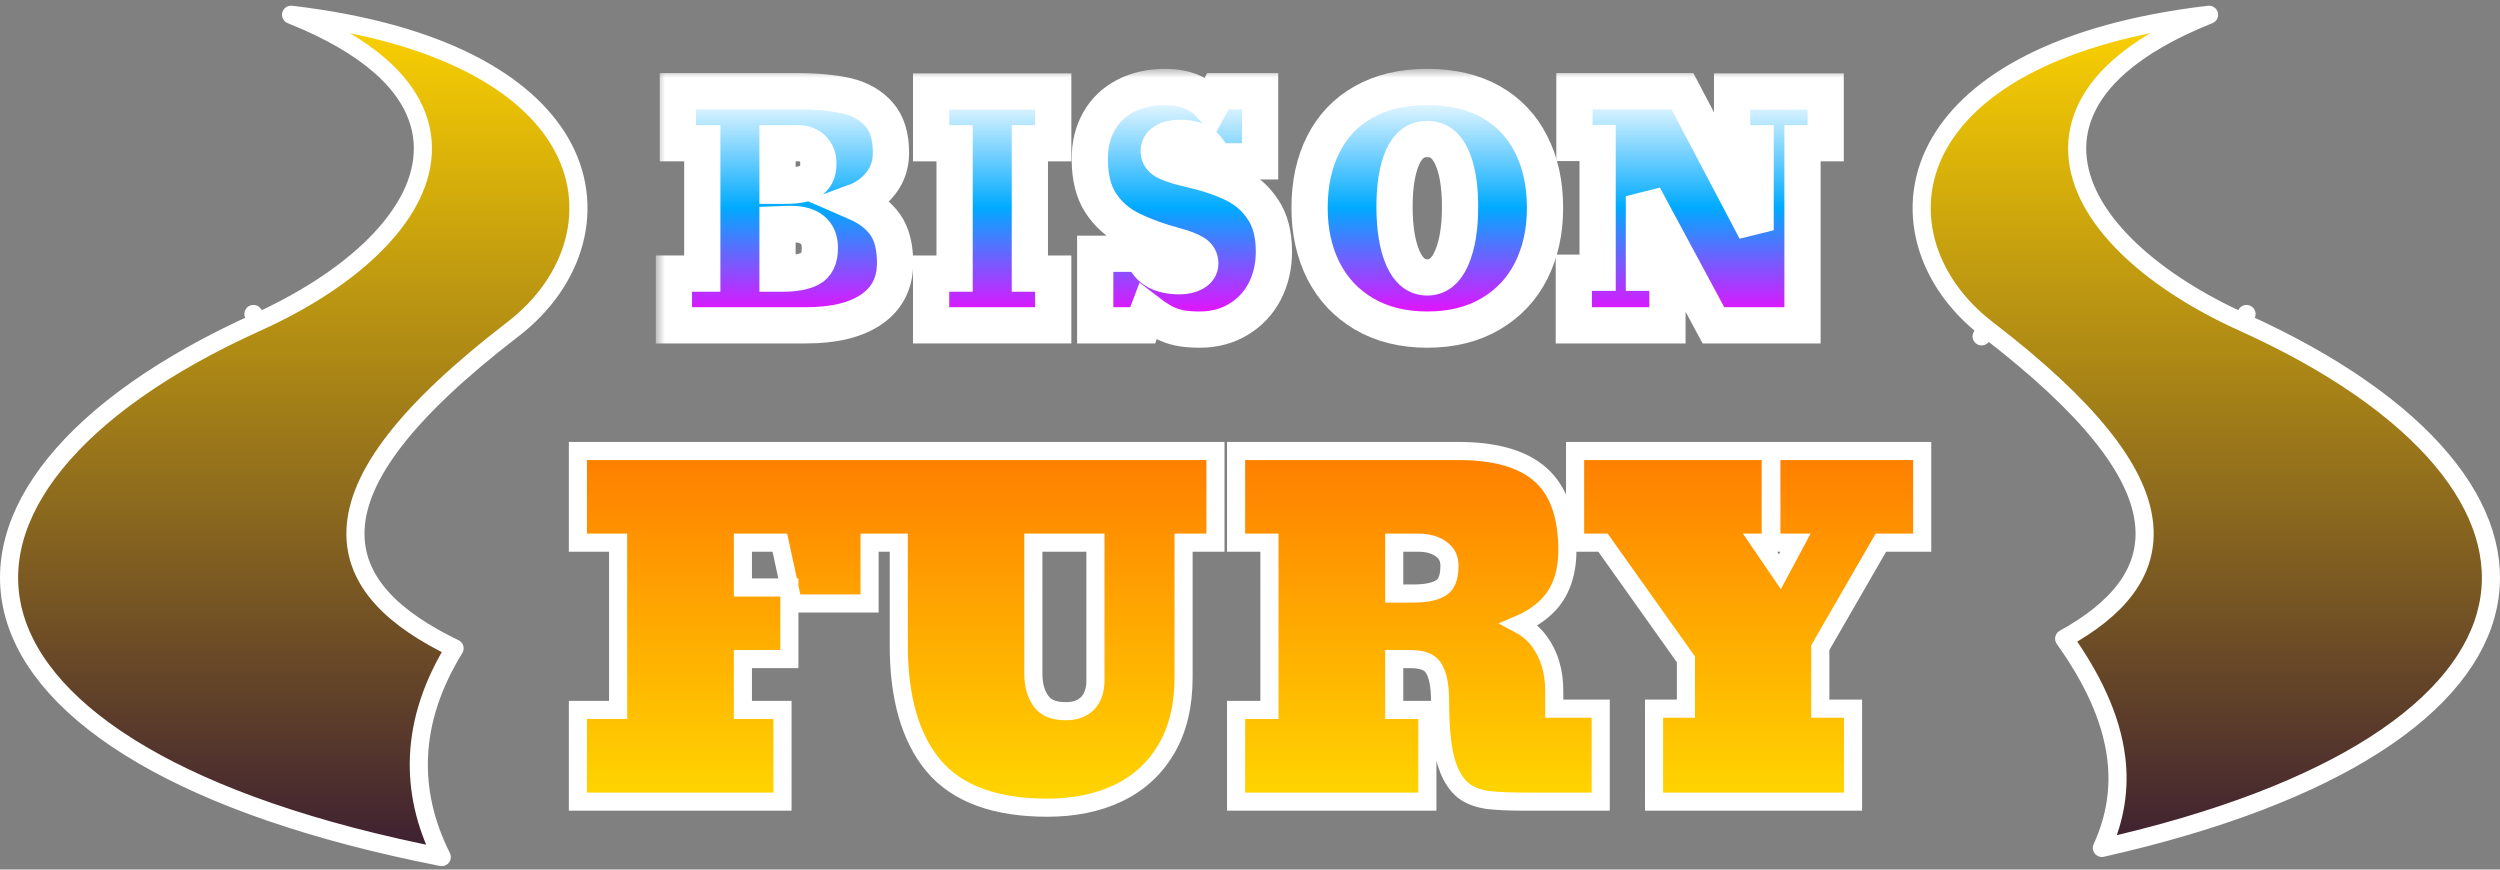
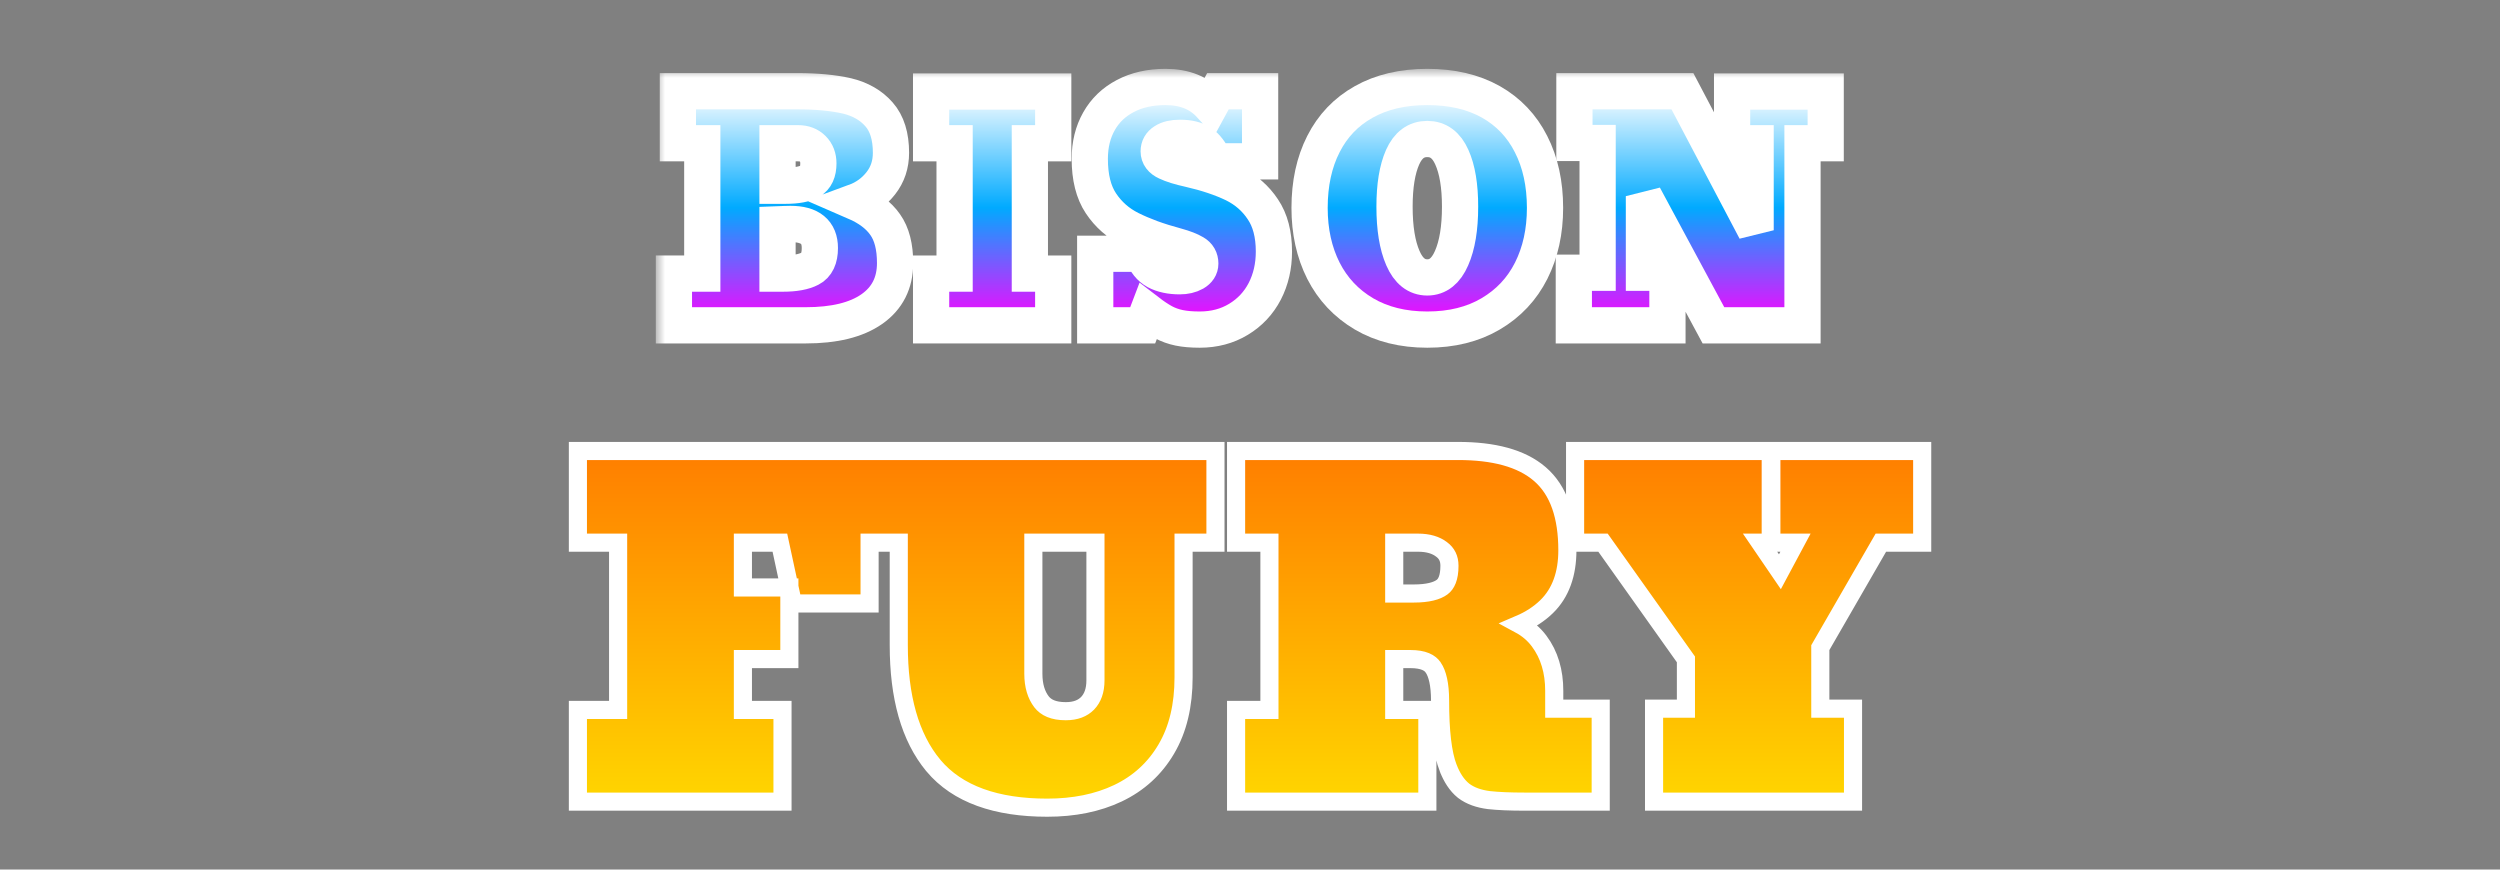
<svg xmlns="http://www.w3.org/2000/svg" width="138" height="48" viewBox="0 0 138 48" fill="none">
  <rect x="0" y="0" width="138" height="48" fill="#808080" stroke="none" />
-   <path d="M14.195 17.788L13.99 17.332L14.195 17.788C16.624 16.693 18.783 15.327 20.393 13.809C21.996 12.296 23.096 10.591 23.307 8.817C23.523 7.009 22.806 5.235 20.999 3.648C19.835 2.625 18.211 1.672 16.068 0.814C24.491 1.805 29.05 4.671 30.905 7.818C33.011 11.392 31.74 15.541 28.317 18.17C25.343 20.454 23.209 22.48 21.801 24.295C20.396 26.108 19.685 27.747 19.625 29.248C19.507 32.156 21.811 34.206 25.093 35.789C23.884 37.749 23.213 39.745 23.127 41.761C23.047 43.625 23.466 45.48 24.386 47.31C17.23 45.907 11.769 43.959 7.886 41.699C3.811 39.327 1.524 36.642 0.777 33.925C0.036 31.228 0.782 28.384 3.029 25.603C5.283 22.813 9.028 20.118 14.195 17.788ZM109.69 18.17C106.266 15.541 104.995 11.392 107.102 7.818C108.957 4.671 113.516 1.805 121.939 0.814C119.796 1.672 118.171 2.625 117.007 3.648C115.199 5.235 114.481 7.008 114.696 8.816C114.906 10.591 116.005 12.296 117.607 13.809C119.216 15.327 121.375 16.693 123.803 17.788L124.009 17.333L123.803 17.788C128.831 20.055 132.514 22.669 134.786 25.379C137.053 28.083 137.894 30.852 137.33 33.486C136.764 36.134 134.754 38.764 131.065 41.121C127.562 43.36 122.584 45.326 116.024 46.805C116.782 45.15 117.02 43.491 116.819 41.853C116.537 39.564 115.444 37.367 113.941 35.255C116.811 33.667 118.691 31.615 118.341 28.794C118.16 27.343 117.391 25.763 115.987 24.022C114.582 22.278 112.516 20.34 109.69 18.17L109.385 18.567L109.69 18.17Z" fill="url(#paint0_linear_2009_355)" stroke="white" stroke-linejoin="round" />
  <mask id="path-2-outside-1_2009_355" maskUnits="userSpaceOnUse" x="36.2" y="3.8" width="66" height="16" fill="black">
    <rect fill="white" x="36.2" y="3.8" width="66" height="16" />
    <path d="M44.477 17.958H37.2V15.103H38.766V7.907H37.419V5.036H44.014C45.085 5.036 45.999 5.122 46.756 5.295C47.497 5.474 48.087 5.814 48.525 6.317C48.963 6.815 49.182 7.521 49.182 8.435C49.182 9.078 48.995 9.638 48.622 10.114C48.249 10.59 47.776 10.933 47.203 11.144C47.954 11.469 48.509 11.888 48.865 12.402C49.228 12.915 49.409 13.621 49.409 14.519C49.409 15.617 48.979 16.466 48.119 17.066C47.265 17.661 46.051 17.958 44.477 17.958ZM42.919 7.907V10.252H43.365C43.982 10.252 44.436 10.165 44.728 9.992C45.026 9.819 45.174 9.495 45.174 9.019C45.174 8.689 45.072 8.421 44.866 8.216C44.661 8.01 44.393 7.907 44.063 7.907H42.919ZM42.919 12.377V15.103H43.211C43.866 15.103 44.369 15.011 44.72 14.827C45.077 14.643 45.256 14.265 45.256 13.691C45.256 12.804 44.715 12.361 43.633 12.361C43.514 12.361 43.395 12.364 43.276 12.369C43.157 12.369 43.038 12.372 42.919 12.377Z" />
    <path d="M58.138 15.103V17.958H51.397V15.103H52.694V7.907H51.397V5.052H58.138V7.907H56.848V15.103H58.138Z" />
    <path d="M66.224 18.194C65.78 18.194 65.401 18.161 65.088 18.096C64.774 18.031 64.482 17.926 64.212 17.78C63.947 17.634 63.663 17.445 63.36 17.212L63.076 17.958H60.456V14.008H63.06C63.227 14.462 63.484 14.784 63.83 14.973C64.182 15.157 64.612 15.249 65.12 15.249C65.434 15.249 65.702 15.187 65.923 15.062C66.145 14.932 66.256 14.762 66.256 14.551C66.256 14.286 66.142 14.089 65.915 13.959C65.688 13.824 65.369 13.699 64.958 13.586C64.433 13.445 63.958 13.296 63.53 13.14C63.108 12.983 62.73 12.821 62.395 12.653C61.724 12.318 61.183 11.842 60.772 11.225C60.361 10.609 60.156 9.789 60.156 8.767C60.156 7.983 60.326 7.291 60.667 6.69C61.002 6.096 61.483 5.633 62.111 5.303C62.743 4.968 63.487 4.8 64.341 4.8C65.385 4.8 66.21 5.133 66.816 5.798L67.23 5.036H69.558V8.905H67.067C66.835 8.418 66.578 8.08 66.297 7.891C66.015 7.702 65.629 7.607 65.136 7.607C64.763 7.607 64.474 7.675 64.269 7.81C64.063 7.94 63.96 8.121 63.96 8.353C63.96 8.613 64.109 8.81 64.406 8.946C64.698 9.086 65.115 9.216 65.656 9.335C66.602 9.551 67.419 9.824 68.106 10.154C68.776 10.484 69.312 10.952 69.712 11.558C70.117 12.158 70.32 12.934 70.32 13.886C70.32 14.692 70.153 15.422 69.817 16.076C69.477 16.731 68.993 17.247 68.365 17.626C67.743 18.004 67.029 18.194 66.224 18.194Z" />
-     <path d="M78.787 18.194C77.441 18.194 76.275 17.904 75.291 17.326C74.312 16.747 73.566 15.952 73.052 14.941C72.543 13.929 72.289 12.775 72.289 11.477C72.289 10.13 72.543 8.956 73.052 7.956C73.56 6.95 74.301 6.174 75.275 5.628C76.254 5.076 77.424 4.8 78.787 4.8C80.145 4.8 81.313 5.073 82.292 5.62C83.265 6.171 84.006 6.95 84.514 7.956C85.028 8.962 85.285 10.136 85.285 11.477C85.285 12.775 85.031 13.929 84.523 14.941C84.014 15.952 83.268 16.747 82.284 17.326C81.305 17.904 80.139 18.194 78.787 18.194ZM78.787 15.314C79.371 15.314 79.817 14.96 80.126 14.251C80.439 13.543 80.596 12.596 80.596 11.412C80.596 10.26 80.445 9.349 80.142 8.678C79.845 8.007 79.393 7.672 78.787 7.672C78.176 7.672 77.722 8.007 77.424 8.678C77.127 9.349 76.978 10.26 76.978 11.412C76.978 12.596 77.132 13.543 77.441 14.251C77.749 14.96 78.198 15.314 78.787 15.314Z" />
    <path d="M92.043 15.054V17.958H86.875V15.054H88.189V7.891H86.908V5.036H92.87L96.91 12.71V7.907H95.612V5.052H100.78V7.907H99.498V17.958H94.582L90.745 10.828V15.054H92.043Z" />
  </mask>
  <path d="M44.477 17.958H37.2V15.103H38.766V7.907H37.419V5.036H44.014C45.085 5.036 45.999 5.122 46.756 5.295C47.497 5.474 48.087 5.814 48.525 6.317C48.963 6.815 49.182 7.521 49.182 8.435C49.182 9.078 48.995 9.638 48.622 10.114C48.249 10.59 47.776 10.933 47.203 11.144C47.954 11.469 48.509 11.888 48.865 12.402C49.228 12.915 49.409 13.621 49.409 14.519C49.409 15.617 48.979 16.466 48.119 17.066C47.265 17.661 46.051 17.958 44.477 17.958ZM42.919 7.907V10.252H43.365C43.982 10.252 44.436 10.165 44.728 9.992C45.026 9.819 45.174 9.495 45.174 9.019C45.174 8.689 45.072 8.421 44.866 8.216C44.661 8.01 44.393 7.907 44.063 7.907H42.919ZM42.919 12.377V15.103H43.211C43.866 15.103 44.369 15.011 44.72 14.827C45.077 14.643 45.256 14.265 45.256 13.691C45.256 12.804 44.715 12.361 43.633 12.361C43.514 12.361 43.395 12.364 43.276 12.369C43.157 12.369 43.038 12.372 42.919 12.377Z" fill="url(#paint1_linear_2009_355)" />
  <path d="M58.138 15.103V17.958H51.397V15.103H52.694V7.907H51.397V5.052H58.138V7.907H56.848V15.103H58.138Z" fill="url(#paint2_linear_2009_355)" />
  <path d="M66.224 18.194C65.78 18.194 65.401 18.161 65.088 18.096C64.774 18.031 64.482 17.926 64.212 17.78C63.947 17.634 63.663 17.445 63.36 17.212L63.076 17.958H60.456V14.008H63.06C63.227 14.462 63.484 14.784 63.83 14.973C64.182 15.157 64.612 15.249 65.12 15.249C65.434 15.249 65.702 15.187 65.923 15.062C66.145 14.932 66.256 14.762 66.256 14.551C66.256 14.286 66.142 14.089 65.915 13.959C65.688 13.824 65.369 13.699 64.958 13.586C64.433 13.445 63.958 13.296 63.53 13.14C63.108 12.983 62.73 12.821 62.395 12.653C61.724 12.318 61.183 11.842 60.772 11.225C60.361 10.609 60.156 9.789 60.156 8.767C60.156 7.983 60.326 7.291 60.667 6.69C61.002 6.096 61.483 5.633 62.111 5.303C62.743 4.968 63.487 4.8 64.341 4.8C65.385 4.8 66.21 5.133 66.816 5.798L67.23 5.036H69.558V8.905H67.067C66.835 8.418 66.578 8.08 66.297 7.891C66.015 7.702 65.629 7.607 65.136 7.607C64.763 7.607 64.474 7.675 64.269 7.81C64.063 7.94 63.96 8.121 63.96 8.353C63.96 8.613 64.109 8.81 64.406 8.946C64.698 9.086 65.115 9.216 65.656 9.335C66.602 9.551 67.419 9.824 68.106 10.154C68.776 10.484 69.312 10.952 69.712 11.558C70.117 12.158 70.32 12.934 70.32 13.886C70.32 14.692 70.153 15.422 69.817 16.076C69.477 16.731 68.993 17.247 68.365 17.626C67.743 18.004 67.029 18.194 66.224 18.194Z" fill="url(#paint3_linear_2009_355)" />
  <path d="M78.787 18.194C77.441 18.194 76.275 17.904 75.291 17.326C74.312 16.747 73.566 15.952 73.052 14.941C72.543 13.929 72.289 12.775 72.289 11.477C72.289 10.13 72.543 8.956 73.052 7.956C73.56 6.95 74.301 6.174 75.275 5.628C76.254 5.076 77.424 4.8 78.787 4.8C80.145 4.8 81.313 5.073 82.292 5.62C83.265 6.171 84.006 6.95 84.514 7.956C85.028 8.962 85.285 10.136 85.285 11.477C85.285 12.775 85.031 13.929 84.523 14.941C84.014 15.952 83.268 16.747 82.284 17.326C81.305 17.904 80.139 18.194 78.787 18.194ZM78.787 15.314C79.371 15.314 79.817 14.96 80.126 14.251C80.439 13.543 80.596 12.596 80.596 11.412C80.596 10.26 80.445 9.349 80.142 8.678C79.845 8.007 79.393 7.672 78.787 7.672C78.176 7.672 77.722 8.007 77.424 8.678C77.127 9.349 76.978 10.26 76.978 11.412C76.978 12.596 77.132 13.543 77.441 14.251C77.749 14.96 78.198 15.314 78.787 15.314Z" fill="url(#paint4_linear_2009_355)" />
  <path d="M92.043 15.054V17.958H86.875V15.054H88.189V7.891H86.908V5.036H92.87L96.91 12.71V7.907H95.612V5.052H100.78V7.907H99.498V17.958H94.582L90.745 10.828V15.054H92.043Z" fill="url(#paint5_linear_2009_355)" />
  <path d="M44.477 17.958H37.2V15.103H38.766V7.907H37.419V5.036H44.014C45.085 5.036 45.999 5.122 46.756 5.295C47.497 5.474 48.087 5.814 48.525 6.317C48.963 6.815 49.182 7.521 49.182 8.435C49.182 9.078 48.995 9.638 48.622 10.114C48.249 10.59 47.776 10.933 47.203 11.144C47.954 11.469 48.509 11.888 48.865 12.402C49.228 12.915 49.409 13.621 49.409 14.519C49.409 15.617 48.979 16.466 48.119 17.066C47.265 17.661 46.051 17.958 44.477 17.958ZM42.919 7.907V10.252H43.365C43.982 10.252 44.436 10.165 44.728 9.992C45.026 9.819 45.174 9.495 45.174 9.019C45.174 8.689 45.072 8.421 44.866 8.216C44.661 8.01 44.393 7.907 44.063 7.907H42.919ZM42.919 12.377V15.103H43.211C43.866 15.103 44.369 15.011 44.72 14.827C45.077 14.643 45.256 14.265 45.256 13.691C45.256 12.804 44.715 12.361 43.633 12.361C43.514 12.361 43.395 12.364 43.276 12.369C43.157 12.369 43.038 12.372 42.919 12.377Z" stroke="white" stroke-width="2" mask="url(#path-2-outside-1_2009_355)" />
  <path d="M58.138 15.103V17.958H51.397V15.103H52.694V7.907H51.397V5.052H58.138V7.907H56.848V15.103H58.138Z" stroke="white" stroke-width="2" mask="url(#path-2-outside-1_2009_355)" />
  <path d="M66.224 18.194C65.78 18.194 65.401 18.161 65.088 18.096C64.774 18.031 64.482 17.926 64.212 17.78C63.947 17.634 63.663 17.445 63.36 17.212L63.076 17.958H60.456V14.008H63.06C63.227 14.462 63.484 14.784 63.83 14.973C64.182 15.157 64.612 15.249 65.12 15.249C65.434 15.249 65.702 15.187 65.923 15.062C66.145 14.932 66.256 14.762 66.256 14.551C66.256 14.286 66.142 14.089 65.915 13.959C65.688 13.824 65.369 13.699 64.958 13.586C64.433 13.445 63.958 13.296 63.53 13.14C63.108 12.983 62.73 12.821 62.395 12.653C61.724 12.318 61.183 11.842 60.772 11.225C60.361 10.609 60.156 9.789 60.156 8.767C60.156 7.983 60.326 7.291 60.667 6.69C61.002 6.096 61.483 5.633 62.111 5.303C62.743 4.968 63.487 4.8 64.341 4.8C65.385 4.8 66.21 5.133 66.816 5.798L67.23 5.036H69.558V8.905H67.067C66.835 8.418 66.578 8.08 66.297 7.891C66.015 7.702 65.629 7.607 65.136 7.607C64.763 7.607 64.474 7.675 64.269 7.81C64.063 7.94 63.96 8.121 63.96 8.353C63.96 8.613 64.109 8.81 64.406 8.946C64.698 9.086 65.115 9.216 65.656 9.335C66.602 9.551 67.419 9.824 68.106 10.154C68.776 10.484 69.312 10.952 69.712 11.558C70.117 12.158 70.32 12.934 70.32 13.886C70.32 14.692 70.153 15.422 69.817 16.076C69.477 16.731 68.993 17.247 68.365 17.626C67.743 18.004 67.029 18.194 66.224 18.194Z" stroke="white" stroke-width="2" mask="url(#path-2-outside-1_2009_355)" />
  <path d="M78.787 18.194C77.441 18.194 76.275 17.904 75.291 17.326C74.312 16.747 73.566 15.952 73.052 14.941C72.543 13.929 72.289 12.775 72.289 11.477C72.289 10.13 72.543 8.956 73.052 7.956C73.56 6.95 74.301 6.174 75.275 5.628C76.254 5.076 77.424 4.8 78.787 4.8C80.145 4.8 81.313 5.073 82.292 5.62C83.265 6.171 84.006 6.95 84.514 7.956C85.028 8.962 85.285 10.136 85.285 11.477C85.285 12.775 85.031 13.929 84.523 14.941C84.014 15.952 83.268 16.747 82.284 17.326C81.305 17.904 80.139 18.194 78.787 18.194ZM78.787 15.314C79.371 15.314 79.817 14.96 80.126 14.251C80.439 13.543 80.596 12.596 80.596 11.412C80.596 10.26 80.445 9.349 80.142 8.678C79.845 8.007 79.393 7.672 78.787 7.672C78.176 7.672 77.722 8.007 77.424 8.678C77.127 9.349 76.978 10.26 76.978 11.412C76.978 12.596 77.132 13.543 77.441 14.251C77.749 14.96 78.198 15.314 78.787 15.314Z" stroke="white" stroke-width="2" mask="url(#path-2-outside-1_2009_355)" />
  <path d="M92.043 15.054V17.958H86.875V15.054H88.189V7.891H86.908V5.036H92.87L96.91 12.71V7.907H95.612V5.052H100.78V7.907H99.498V17.958H94.582L90.745 10.828V15.054H92.043Z" stroke="white" stroke-width="2" mask="url(#path-2-outside-1_2009_355)" />
  <path d="M43.194 39.688V39.188H42.694H41.008V36.381H43.073H43.573V35.881V32.928V32.428H43.073H41.008V29.955H43.049L43.688 32.918L43.774 33.312H44.177H47.501H48.001V32.812V29.955H48.249H49.612V35.616C49.612 38.455 50.222 40.695 51.522 42.258L51.523 42.26C52.859 43.848 54.999 44.584 57.806 44.584C59.276 44.584 60.583 44.324 61.713 43.786C62.852 43.243 63.744 42.429 64.378 41.35C65.025 40.255 65.333 38.928 65.333 37.392V29.955H66.593H67.093V29.455V25.394V24.894H66.593H59.083H58.732H58.583H58.232H48.249H48.001H47.749H47.501H32.4H31.9V25.394V29.455V29.955H32.4H34.12V39.188H32.4H31.9V39.688V43.75V44.25H32.4H42.694H43.194V43.75V39.688ZM59.083 29.955H60.469V37.554C60.469 38.131 60.309 38.535 60.035 38.822C59.764 39.097 59.383 39.258 58.83 39.258C58.144 39.258 57.736 39.056 57.49 38.738C57.203 38.36 57.041 37.855 57.041 37.185V29.955H58.232H58.583H58.732H59.083ZM78.29 44.25H78.79V43.75V39.688V39.188H78.29H76.961V36.381H77.853C78.582 36.381 78.94 36.586 79.115 36.85L79.118 36.853C79.341 37.184 79.492 37.763 79.492 38.673C79.492 40.333 79.628 41.596 79.94 42.397L79.941 42.398C80.144 42.916 80.416 43.347 80.782 43.642L80.788 43.647L80.794 43.652C81.168 43.936 81.644 44.096 82.183 44.165L82.183 44.165L82.191 44.166C82.7 44.222 83.357 44.25 84.155 44.25H87.859H88.359V43.75V39.619V39.119H87.859H85.794V38.131C85.794 37.068 85.526 36.142 84.959 35.386C84.675 35.003 84.31 34.697 83.875 34.463C84.453 34.216 84.952 33.895 85.366 33.494C86.156 32.729 86.519 31.665 86.519 30.378C86.519 28.523 86.053 27.073 84.999 26.168C83.977 25.285 82.438 24.894 80.487 24.894H68.732H68.232V25.394V29.455V29.955H68.732H70.073V39.188H68.732H68.232V39.688V43.75V44.25H68.732H78.29ZM79.574 30.326L79.578 30.328C79.865 30.544 80.01 30.826 80.01 31.232C80.01 31.908 79.828 32.244 79.603 32.41C79.323 32.617 78.829 32.762 78.037 32.762H76.961V29.955H78.267C78.846 29.955 79.268 30.092 79.574 30.326ZM102.287 39.619V39.119H101.787H100.481V35.75L103.824 29.955H105.605H106.105V29.455V25.394V24.894H105.605H98.279H97.779V25.394V29.455V29.955H98.279H99.111L98.251 31.561L97.155 29.955H97.244H97.744V29.455V25.394V24.894H97.244H87.445H86.945V25.394V29.455V29.955H87.445H88.486L93.063 36.398V39.119H91.804H91.304V39.619V43.75V44.25H91.804H101.787H102.287V43.75V39.619Z" fill="url(#paint6_linear_2009_355)" stroke="white" />
  <defs>
    <linearGradient id="paint0_linear_2009_355" x1="69" y1="0" x2="69" y2="48" gradientUnits="userSpaceOnUse">
      <stop stop-color="#FFD500" />
      <stop offset="1" stop-color="#391C33" />
    </linearGradient>
    <linearGradient id="paint1_linear_2009_355" x1="68.359" y1="4.979" x2="68.359" y2="17.958" gradientUnits="userSpaceOnUse">
      <stop stop-color="white" />
      <stop offset="0.5" stop-color="#00AAFF" />
      <stop offset="1" stop-color="#FF00FF" />
    </linearGradient>
    <linearGradient id="paint2_linear_2009_355" x1="68.359" y1="4.979" x2="68.359" y2="17.958" gradientUnits="userSpaceOnUse">
      <stop stop-color="white" />
      <stop offset="0.5" stop-color="#00AAFF" />
      <stop offset="1" stop-color="#FF00FF" />
    </linearGradient>
    <linearGradient id="paint3_linear_2009_355" x1="68.359" y1="4.979" x2="68.359" y2="17.958" gradientUnits="userSpaceOnUse">
      <stop stop-color="white" />
      <stop offset="0.5" stop-color="#00AAFF" />
      <stop offset="1" stop-color="#FF00FF" />
    </linearGradient>
    <linearGradient id="paint4_linear_2009_355" x1="68.359" y1="4.979" x2="68.359" y2="17.958" gradientUnits="userSpaceOnUse">
      <stop stop-color="white" />
      <stop offset="0.5" stop-color="#00AAFF" />
      <stop offset="1" stop-color="#FF00FF" />
    </linearGradient>
    <linearGradient id="paint5_linear_2009_355" x1="68.359" y1="4.979" x2="68.359" y2="17.958" gradientUnits="userSpaceOnUse">
      <stop stop-color="white" />
      <stop offset="0.5" stop-color="#00AAFF" />
      <stop offset="1" stop-color="#FF00FF" />
    </linearGradient>
    <linearGradient id="paint6_linear_2009_355" x1="69.003" y1="25.394" x2="69.003" y2="44.084" gradientUnits="userSpaceOnUse">
      <stop stop-color="#FF8000" />
      <stop offset="1" stop-color="#FFD500" />
    </linearGradient>
  </defs>
</svg>